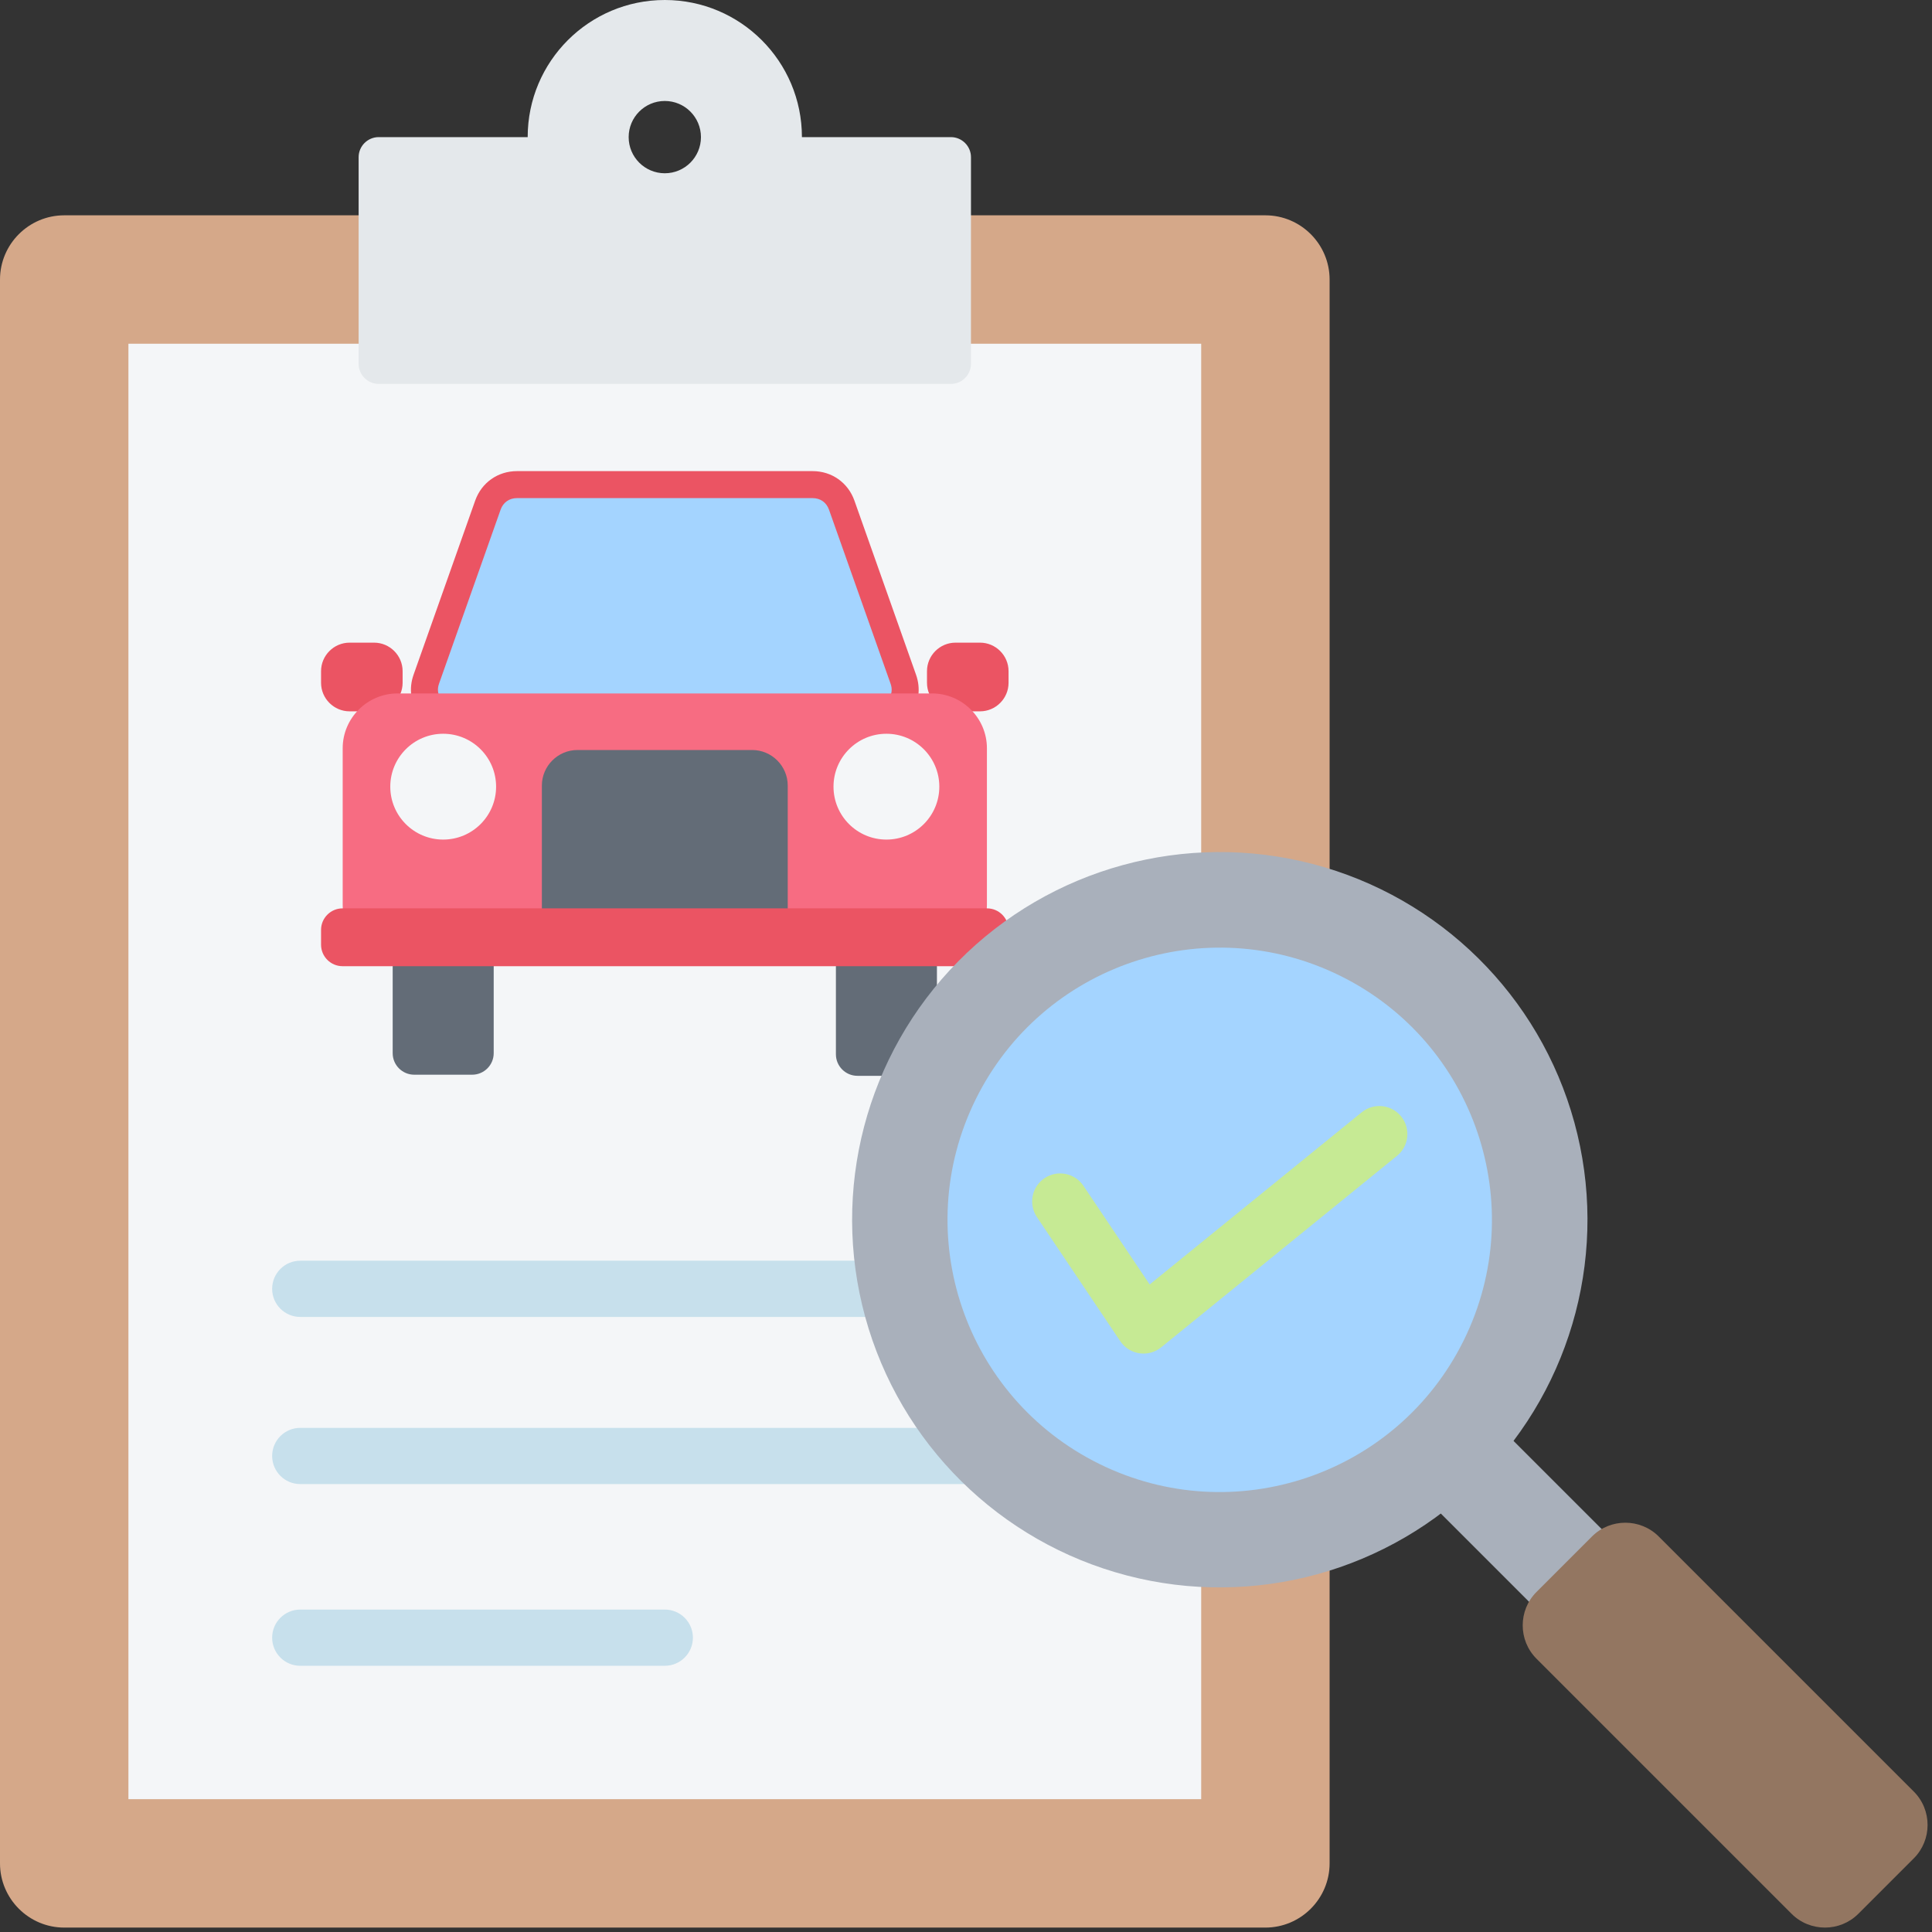
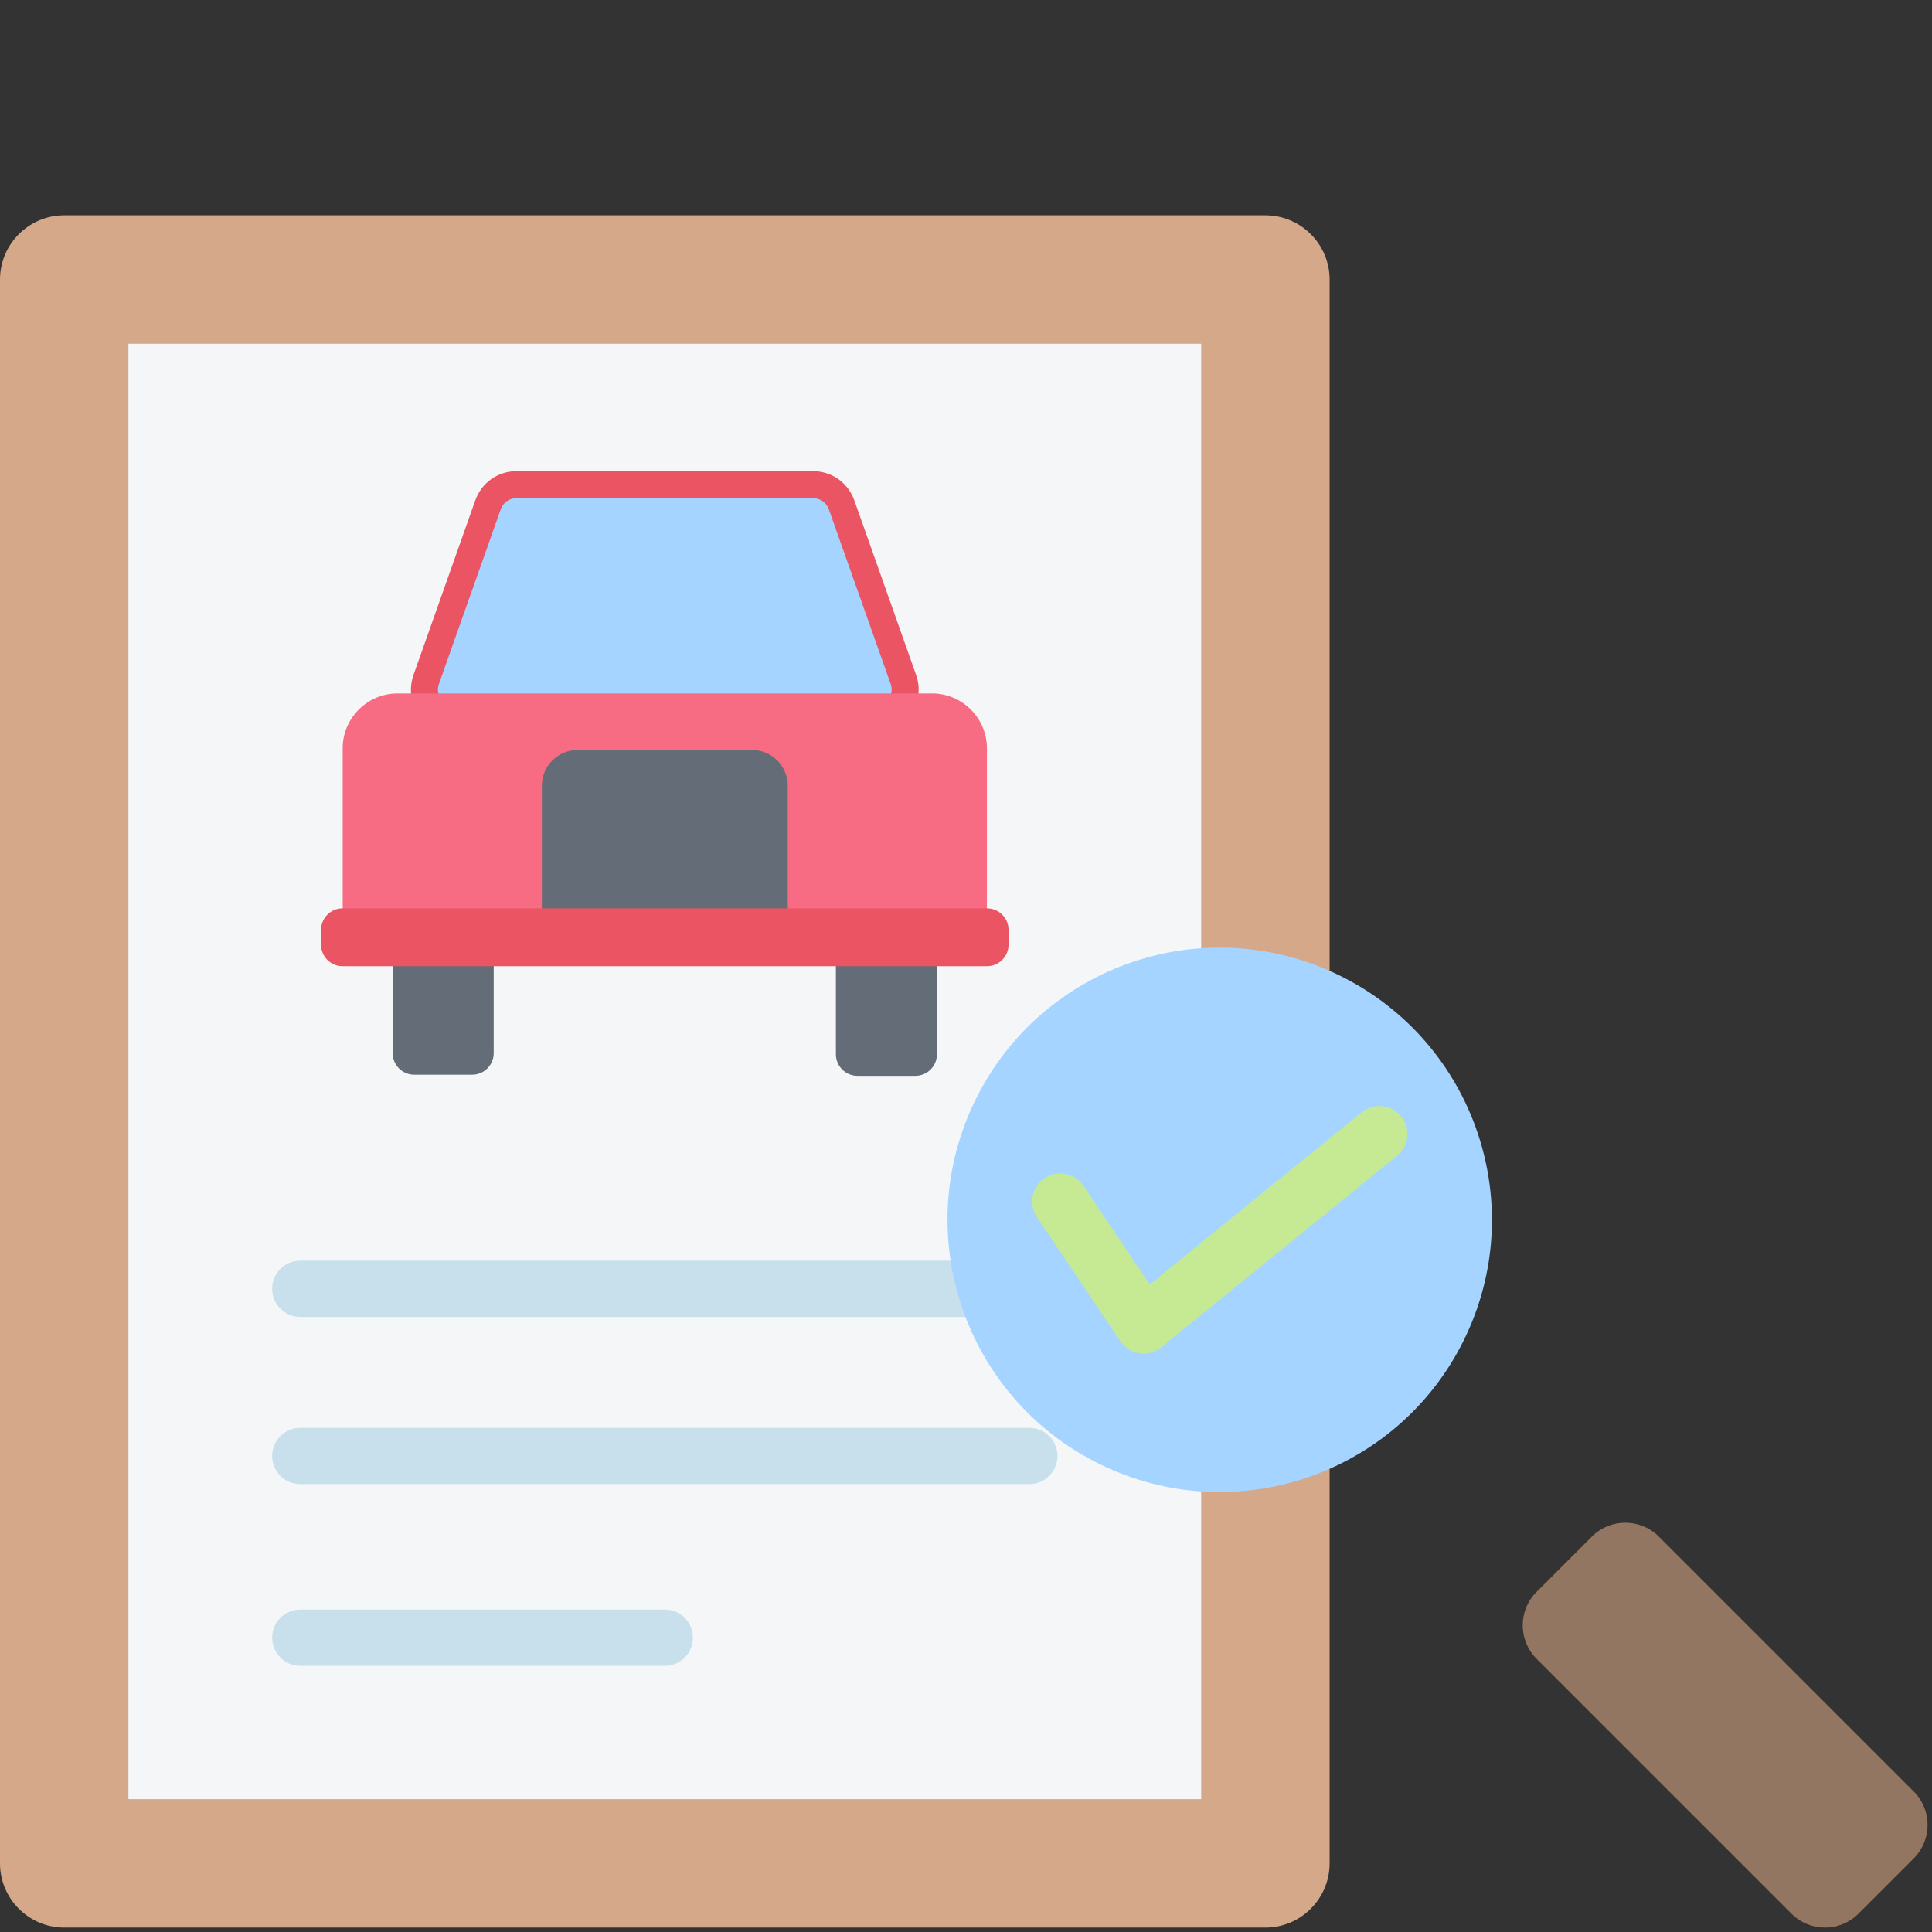
<svg xmlns="http://www.w3.org/2000/svg" height="481.1" preserveAspectRatio="xMidYMid meet" version="1.0" viewBox="16.0 16.0 481.1 481.1" width="481.1" zoomAndPan="magnify">
  <rect x="16.0" y="16.0" width="481.1" height="481.1" fill="#333333" stroke="none" />
  <g clip-rule="evenodd" fill-rule="evenodd">
    <g>
      <g>
        <path d="M31.989,69.618h299.115c8.806,0,15.989,7.183,15.989,15.989v394.404c0,8.806-7.183,15.989-15.989,15.989 H31.989C23.183,496,16,488.817,16,480.011V85.607C16,76.801,23.183,69.618,31.989,69.618z" fill="#d5a889" />
      </g>
      <g>
        <path d="M47.979 101.596H315.115V464.021H47.979z" fill="#f4f6f8" />
      </g>
      <g>
-         <path d="M110.304,50.145h37.097c0-18.858,15.288-34.145,34.145-34.145c18.858,0,34.145,15.287,34.145,34.145h37.097 c2.754,0,5,2.246,5,5v51.452c0,2.754-2.246,5-5,5H110.304c-2.754,0-5-2.246-5-5V55.145 C105.305,52.391,107.55,50.145,110.304,50.145L110.304,50.145z M181.547,41.145c-4.971,0-9,4.029-9,9c0,4.97,4.029,9,9,9 c4.97,0,9-4.03,9-9C190.547,45.174,186.517,41.145,181.547,41.145z" fill="#e4e8eb" />
-       </g>
+         </g>
      <g>
        <path d="M90.77,343.939c-3.866,0-7-3.134-7-7c0-3.866,3.134-7,7-7h181.553c3.866,0,7,3.134,7,7c0,3.866-3.134,7-7,7 H90.77L90.77,343.939z M90.77,430.809c-3.866,0-7-3.134-7-7s3.134-7,7-7h90.776c3.866,0,7,3.134,7,7s-3.134,7-7,7H90.77 L90.77,430.809z M90.77,385.561c-3.866,0-7-3.134-7-7s3.134-7,7-7h181.553c3.866,0,7,3.134,7,7s-3.134,7-7,7H90.77z" fill="#c7e0ec" />
      </g>
      <g>
        <g>
-           <path d="M260.046,176.031h-6.11c-3.905,0-7.1,3.195-7.1,7.1v2.903c0,3.905,3.195,7.1,7.1,7.1h6.11 c3.905,0,7.1-3.195,7.1-7.1v-2.903C267.146,179.226,263.951,176.031,260.046,176.031L260.046,176.031z M103.048,176.031h6.109 c3.905,0,7.1,3.195,7.1,7.1v2.903c0,3.905-3.195,7.1-7.1,7.1h-6.109c-3.905,0-7.1-3.195-7.1-7.1v-2.903 C95.948,179.226,99.143,176.031,103.048,176.031z" fill="#eb5463" />
-         </g>
+           </g>
        <g>
          <path d="M144.734,133.318l36.813,0h36.813c4.765,0,8.82,2.866,10.41,7.359l15.329,43.314 c1.234,3.488,0.743,7.037-1.393,10.058c-2.135,3.021-5.318,4.668-9.017,4.668H129.405c-3.699,0-6.882-1.647-9.017-4.668 c-2.135-3.021-2.627-6.57-1.393-10.058l15.328-43.315C135.913,136.184,139.968,133.318,144.734,133.318z" fill="#eb5463" />
        </g>
        <g>
          <path d="M144.733,140.037c-1.918,0-3.435,1.073-4.075,2.881l-15.328,43.315c-0.505,1.426-0.328,2.702,0.545,3.938 c0.875,1.238,2.013,1.827,3.53,1.827h104.283c1.517,0,2.655-0.589,3.53-1.827c0.873-1.236,1.05-2.511,0.545-3.938l-15.329-43.314 c-0.64-1.809-2.157-2.881-4.075-2.881L144.733,140.037z" fill="#a4d4ff" />
        </g>
        <g>
          <path d="M119.138,218.464h14.447c2.949,0,5.354,2.405,5.354,5.354v54.447c0,2.949-2.405,5.354-5.354,5.354h-14.447 c-2.949,0-5.354-2.405-5.354-5.354v-54.447C113.784,220.869,116.189,218.464,119.138,218.464L119.138,218.464z M229.509,218.743 h14.447c2.949,0,5.354,2.405,5.354,5.354v54.446c0,2.949-2.405,5.354-5.354,5.354h-14.447c-2.949,0-5.354-2.405-5.354-5.354 v-54.446C224.155,221.148,226.56,218.743,229.509,218.743z" fill="#636c77" />
        </g>
        <g>
          <path d="M114.987,188.678h133.12c7.509,0,13.652,6.143,13.652,13.652v38.894c0,7.509-6.143,13.652-13.652,13.652 h-133.12c-7.509,0-13.652-6.143-13.652-13.652v-38.894C101.334,194.822,107.478,188.678,114.987,188.678z" fill="#f76c82" />
        </g>
        <g>
          <path d="M212.16,246.998h-61.226v-35.374c0-4.873,3.987-8.86,8.86-8.86H203.3c4.873,0,8.86,3.987,8.86,8.86V246.998z" fill="#636c77" />
        </g>
        <g>
-           <path d="M126.361,198.718c7.276,0,13.175,5.899,13.175,13.175c0,7.277-5.899,13.175-13.175,13.175 c-7.276,0-13.175-5.899-13.175-13.175C113.186,204.617,119.085,198.718,126.361,198.718L126.361,198.718z M236.732,198.718 c7.277,0,13.175,5.899,13.175,13.175c0,7.277-5.899,13.175-13.175,13.175c-7.276,0-13.175-5.899-13.175-13.175 C223.557,204.617,229.456,198.718,236.732,198.718z" fill="#f4f6f8" />
-         </g>
+           </g>
        <g>
          <path d="M101.301,242.198h160.491c2.949,0,5.354,2.405,5.354,5.354v3.693c0,2.949-2.405,5.354-5.354,5.354H101.301 c-2.949,0-5.354-2.405-5.354-5.354v-3.693C95.948,244.603,98.353,242.198,101.301,242.198z" fill="#eb5463" />
        </g>
      </g>
    </g>
    <g>
      <g>
        <g>
-           <path d="M381.52 369.618H407.109V419.01H381.52z" fill="#a9b0bb" transform="rotate(-45.001 394.319 394.324)" />
-         </g>
+           </g>
        <g>
-           <circle cx="319.742" cy="319.742" fill="#a9b0bb" r="91.558" transform="rotate(-75.345 319.74 319.733)" />
-         </g>
+           </g>
        <g>
          <ellipse cx="319.742" cy="319.742" fill="#a4d4ff" rx="67.772" ry="67.771" transform="rotate(-63.748 319.752 319.76)" />
        </g>
        <g>
          <path d="M398.606,412.432l13.826-13.826c4.567-4.567,12.04-4.567,16.607,0l63.535,63.535 c4.567,4.567,4.567,12.04,0,16.607l-13.826,13.826c-4.567,4.567-12.04,4.567-16.607,0l-63.535-63.535 C394.039,424.472,394.039,416.999,398.606,412.432z" fill="#937661" />
        </g>
      </g>
      <g>
        <path d="M355.081,292.985c2.99-2.431,7.385-1.978,9.816,1.012s1.978,7.385-1.012,9.816l-58.728,47.689 c-2.99,2.431-7.385,1.978-9.816-1.012c-0.16-0.198-0.308-0.401-0.444-0.61l-20.693-30.819c-2.144-3.201-1.287-7.535,1.914-9.679 c3.201-2.144,7.535-1.287,9.679,1.914l16.489,24.559L355.081,292.985z" fill="#c6ea94" />
      </g>
    </g>
  </g>
</svg>